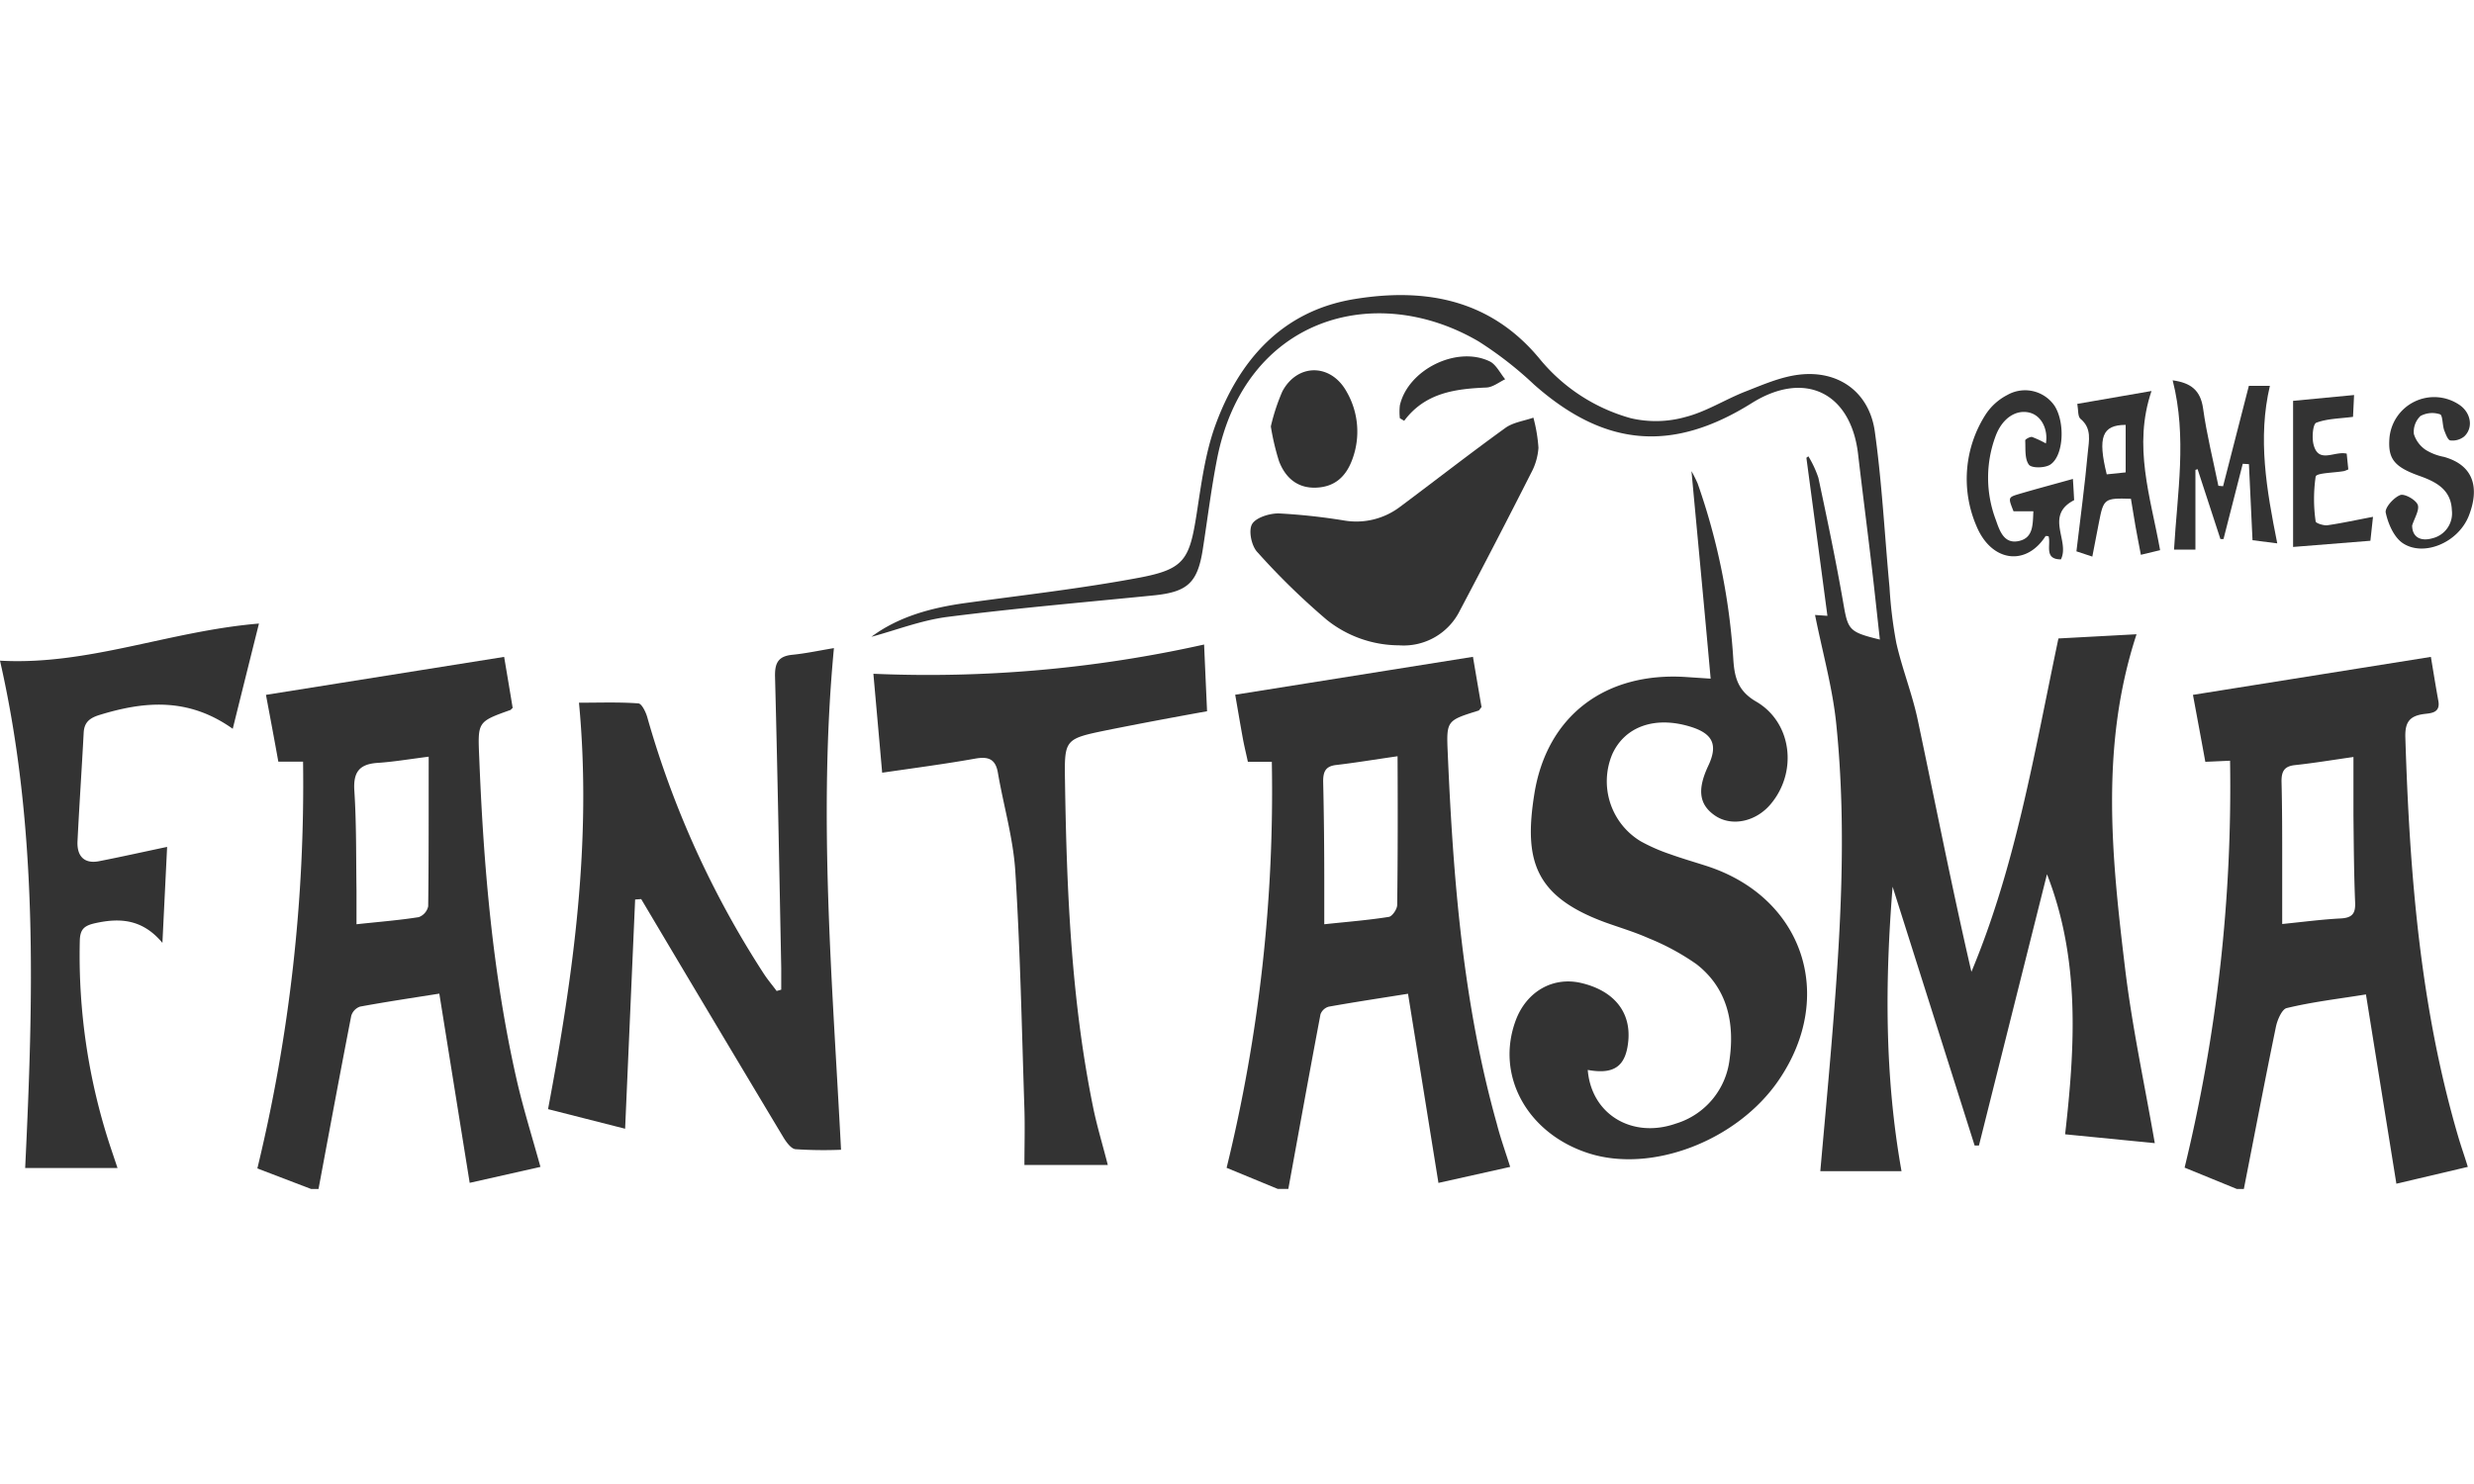
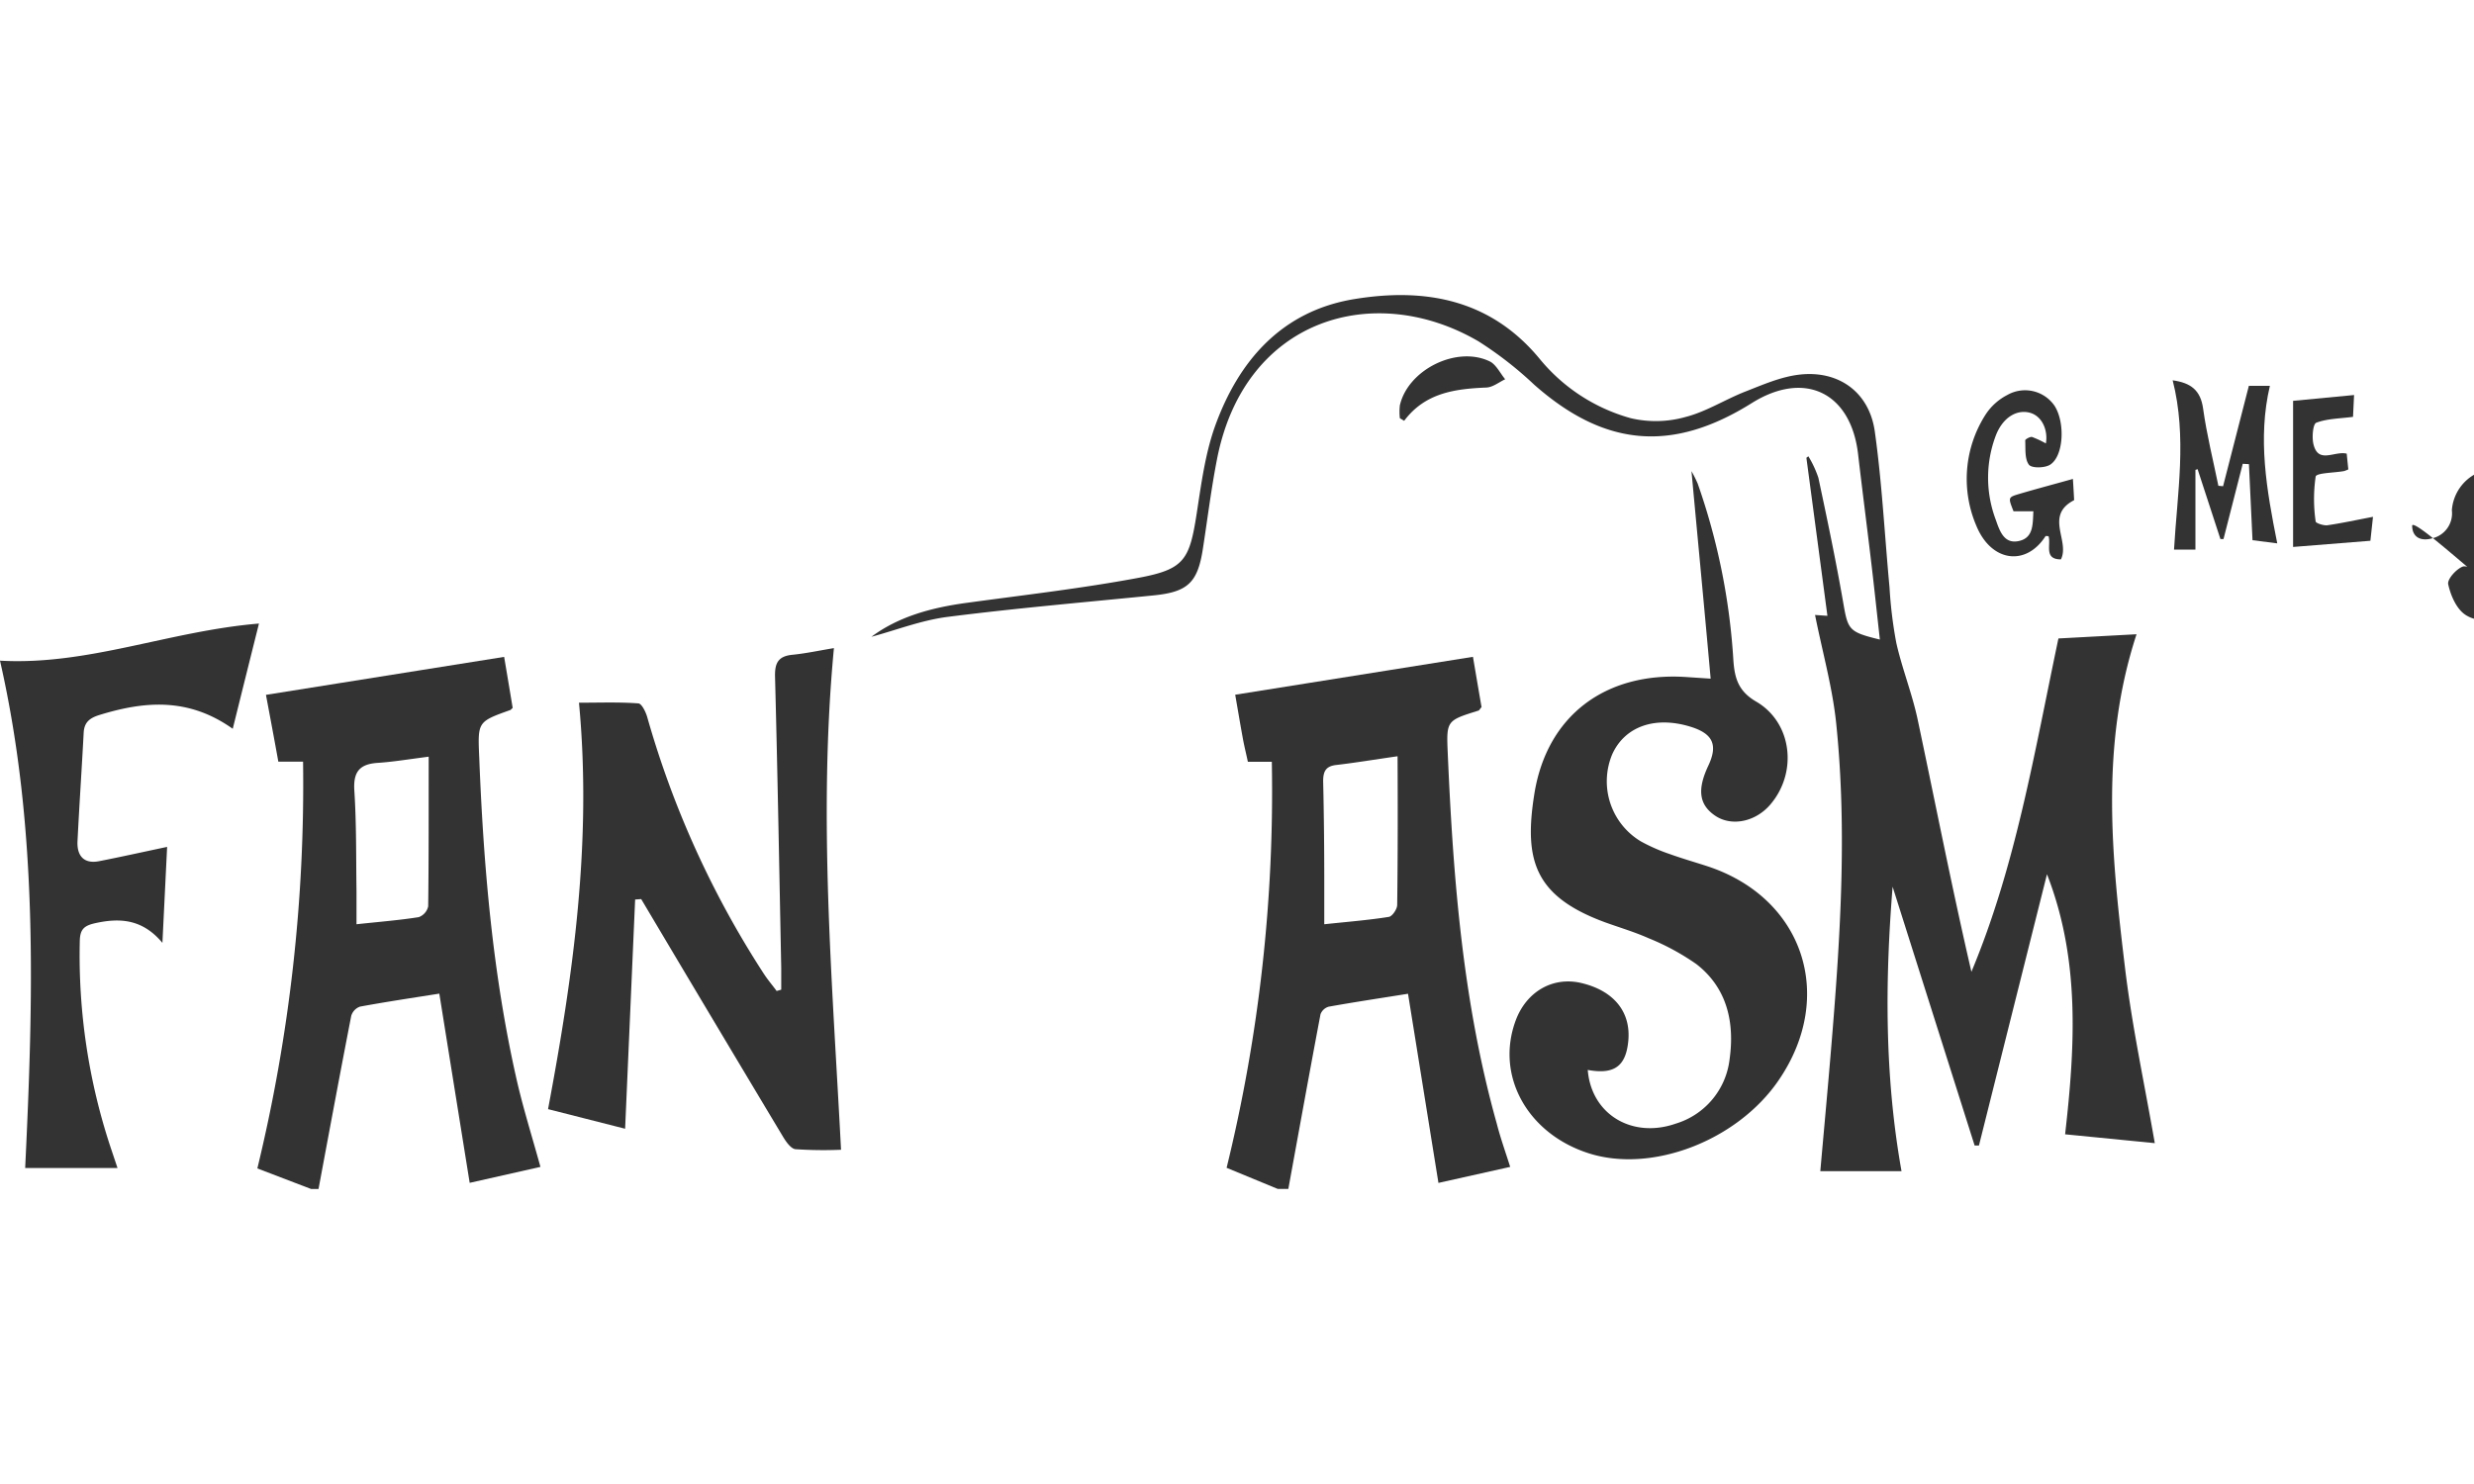
<svg xmlns="http://www.w3.org/2000/svg" viewBox="0 0 400 144.57" width="60" height="36">
  <defs>
    <style>.cls-1{fill:#333;}</style>
  </defs>
  <g id="Слой_2" data-name="Слой 2">
    <g id="Слой_1-2" data-name="Слой 1">
      <path class="cls-1" d="M293.46,51.74l2,.14c-1.15-8.67-2.27-17.11-3.4-25.56l.32-.24A17.09,17.09,0,0,1,294,29.56c1.42,6.68,2.83,13.37,4,20.1.78,4.51.87,4.82,5.94,6.06-.47-4.21-.9-8.32-1.39-12.43-.69-5.85-1.45-11.69-2.13-17.54-1.16-10-8.64-13.63-17.2-8.27-12.86,8.05-23.8,7.08-35.19-3a59.55,59.55,0,0,0-9-7c-16.76-9.78-37.76-3.82-42.25,19-.95,4.84-1.55,9.76-2.31,14.64-.85,5.43-2.46,6.91-8,7.46-11.09,1.11-22.2,2.06-33.25,3.47-4.24.54-8.35,2.15-12.33,3.22,4.37-3.26,9.67-4.7,15.26-5.47,9.33-1.28,18.71-2.34,28-4.08,7.38-1.39,8.18-2.92,9.35-10.49.72-4.68,1.35-9.48,2.91-13.91C200.24,10.61,207.26,2.56,219,.65c11.39-1.86,22,0,30,9.75a29.08,29.08,0,0,0,14.67,9.52,17.76,17.76,0,0,0,8.89-.21c3.36-.87,6.41-2.85,9.68-4.12,2.81-1.1,5.68-2.36,8.62-2.71,6.38-.77,11.36,2.8,12.26,9.18,1.17,8.35,1.59,16.8,2.38,25.21a70,70,0,0,0,1.1,9c.94,4.17,2.56,8.2,3.45,12.38,2.87,13.55,5.53,27.15,8.69,40.8,7.21-17.24,10.2-35.59,14.07-53.91l12.63-.68c-5.94,18.12-4,36.21-1.83,54.23,1.13,9.31,3.12,18.51,4.78,28.07l-14.5-1.43c1.62-14.25,2.44-28.3-2.93-42.06q-5.51,21.95-11,43.87h-.7L306,95.69c-1.23,15.33-1.31,30.55,1.44,46H294.31c.58-6.54,1.19-13.14,1.74-19.73,1.46-17.54,2.64-35.11.83-52.68C296.28,63.47,294.66,57.76,293.46,51.74Z" />
      <path class="cls-1" d="M256.71,125.32c.57,7.19,7.18,11.15,14.24,8.68a12.36,12.36,0,0,0,8.69-10.39c.83-5.91-.35-11.51-5.36-15.4a38.66,38.66,0,0,0-7.73-4.19c-2.24-1-4.64-1.71-7-2.56-11.48-4.21-13.16-10.09-11.49-20.68,2-12.8,11.57-19.88,24.61-19l3.91.26c-1-11.22-2.05-22.19-3.1-33.56a20.88,20.88,0,0,1,1,2,105.26,105.26,0,0,1,5.78,28.67c.21,2.84.81,4.93,3.68,6.6,5.82,3.39,6.72,11.42,2.33,16.6-2.4,2.85-6.3,3.65-8.95,1.86s-2.92-4.27-1.12-8.09c1.57-3.33.77-5.15-2.76-6.27-5.75-1.82-10.68-.14-12.75,4.37a11.32,11.32,0,0,0,4.61,14.14A28.86,28.86,0,0,0,270,90.42c2,.72,4,1.29,6,1.94,15.56,5.08,20.89,21,11.58,34.62-6.7,9.81-20.58,15.12-30.81,11.79-9.88-3.21-15-12.58-11.71-21.45,1.73-4.67,6-7.14,10.6-6.06,5.29,1.25,8.07,4.7,7.6,9.42C262.86,124.72,261,126.1,256.71,125.32Z" />
      <path class="cls-1" d="M102.69,97.76c-.54,12.28-1.07,24.56-1.62,37.07l-12.46-3.17c4.08-21.7,7.12-43.3,5-65.73,3.39,0,6.49-.12,9.58.11.55,0,1.23,1.4,1.47,2.27a152.62,152.62,0,0,0,18.78,41.37c.64,1,1.42,1.91,2.13,2.87l.74-.21c0-1.17,0-2.35,0-3.52-.31-15.69-.59-31.38-1-47.07-.06-2.2.48-3.34,2.79-3.57,2.14-.21,4.26-.67,6.73-1.08-2.58,27.23-.25,53.94,1.15,81.13a69.34,69.34,0,0,1-7.37-.09c-.74-.08-1.53-1.22-2-2q-11.51-19.2-22.94-38.45Z" />
-       <path class="cls-1" d="M142.63,77.25c-.48-5.45-.94-10.6-1.42-16a204.68,204.68,0,0,0,53.47-4.73c.15,3.47.31,7,.48,10.79-5.57,1-10.89,2-16.17,3.06-6.87,1.41-6.91,1.46-6.8,8.27.27,17.68,1,35.34,4.55,52.74.61,3,1.53,6,2.37,9.31H165.63c0-3,.09-6,0-9-.42-12.82-.67-25.65-1.47-38.44-.33-5.36-1.9-10.63-2.82-16-.38-2.22-1.55-2.64-3.6-2.29C152.87,75.83,148,76.47,142.63,77.25Z" />
      <path class="cls-1" d="M0,59.13c14.25.8,27.32-4.79,41.87-6C40.4,59,39.07,64.34,37.63,70.15c-7.17-5.1-14.26-4.48-21.54-2.24-1.59.49-2.47,1.18-2.56,2.87-.31,5.87-.71,11.73-1,17.59-.1,2.28,1,3.67,3.49,3.19,3.58-.7,7.14-1.5,11-2.31l-.76,15.52c-3.19-3.82-6.81-4.08-10.84-3.19-1.85.41-2.49,1-2.52,2.94a98.76,98.76,0,0,0,5,33.38L19,141.18H4.07C5.38,113.84,6.22,86.44,0,59.13Z" />
-       <path class="cls-1" d="M226.19,56.65a18.79,18.79,0,0,1-11.66-4.11,114.1,114.1,0,0,1-11.19-10.91c-1-1-1.51-3.5-.91-4.57s2.86-1.78,4.38-1.74a97.94,97.94,0,0,1,10.5,1.14,11.69,11.69,0,0,0,8.93-2.12c5.73-4.27,11.36-8.67,17.15-12.85,1.25-.9,3-1.13,4.53-1.66a25,25,0,0,1,.82,4.87,9.93,9.93,0,0,1-1.18,4.06Q241.9,39.94,236.05,51A10.14,10.14,0,0,1,226.19,56.65Z" />
      <path class="cls-1" d="M368.19,40.16l-4-.51c-.2-4.2-.39-8.25-.58-12.3l-1-.06q-1.56,6.09-3.11,12.17H359l-3.69-11.3-.35.12V41.17H351.5c.52-9.11,2.13-18.16-.22-27.38,2.92.41,4.5,1.58,4.92,4.56.58,4.2,1.62,8.34,2.47,12.5l.76.07,4.17-16.24H367C365,23.16,366.45,31.46,368.19,40.16Z" />
      <path class="cls-1" d="M330.78,24c.38-2.12-.61-4.52-2.72-5s-4.28.88-5.37,3.71a19.25,19.25,0,0,0,0,13.66c.61,1.75,1.33,4,3.81,3.39,2.29-.55,2.15-2.73,2.26-4.79h-3.21c-.88-2.21-.9-2.26.88-2.79,2.81-.83,5.65-1.58,8.72-2.44.09,1.39.15,2.5.2,3.43-4.84,2.5-.64,6.6-2.14,9.58-2.8,0-1.57-2.37-2-3.75-.18,0-.45-.06-.49,0-3.16,4.92-8.77,4.18-11.18-1.68a19.27,19.27,0,0,1,1.5-18,9.24,9.24,0,0,1,3.53-3.17,5.78,5.78,0,0,1,7.61,1.76c1.73,2.68,1.5,8.1-.7,9.52-.87.56-3,.6-3.45,0-.7-.95-.52-2.58-.59-3.93,0-.17.82-.64,1.12-.54A16.6,16.6,0,0,1,330.78,24Z" />
-       <path class="cls-1" d="M205.47,21.25a32.54,32.54,0,0,1,1.86-5.66c2.43-4.56,7.82-4.56,10.37,0a12.89,12.89,0,0,1,.94,11c-1,2.72-2.78,4.44-5.85,4.56s-5-1.66-6-4.29A38.92,38.92,0,0,1,205.47,21.25Z" />
-       <path class="cls-1" d="M390,37.27c0,1.82,1.3,2.63,3.27,2.07a4.14,4.14,0,0,0,3.15-4.53c-.12-3.33-2.52-4.6-5.27-5.57-4.05-1.44-5.06-2.77-4.83-6a7.26,7.26,0,0,1,11.29-5.5c1.88,1.25,2.34,3.69.81,5.13a3,3,0,0,1-2.26.64c-.41-.07-.75-1.07-1-1.7-.28-.86-.22-2.38-.65-2.52a4,4,0,0,0-3.16.27,3.51,3.51,0,0,0-1.07,2.92,4.8,4.8,0,0,0,1.94,2.58,8.63,8.63,0,0,0,2.91,1.11c4.84,1.35,5.77,5,4.06,9.46s-7.43,6.79-10.79,4.44c-1.39-1-2.29-3.11-2.67-4.87-.18-.8,1.28-2.44,2.34-2.85.69-.27,2.54.77,2.84,1.59S390.34,36.15,390,37.27Z" />
+       <path class="cls-1" d="M390,37.27c0,1.82,1.3,2.63,3.27,2.07a4.14,4.14,0,0,0,3.15-4.53a7.26,7.26,0,0,1,11.29-5.5c1.88,1.25,2.34,3.69.81,5.13a3,3,0,0,1-2.26.64c-.41-.07-.75-1.07-1-1.7-.28-.86-.22-2.38-.65-2.52a4,4,0,0,0-3.16.27,3.51,3.51,0,0,0-1.07,2.92,4.8,4.8,0,0,0,1.94,2.58,8.63,8.63,0,0,0,2.91,1.11c4.84,1.35,5.77,5,4.06,9.46s-7.43,6.79-10.79,4.44c-1.39-1-2.29-3.11-2.67-4.87-.18-.8,1.28-2.44,2.34-2.85.69-.27,2.54.77,2.84,1.59S390.34,36.15,390,37.27Z" />
      <path class="cls-1" d="M383.67,35.87l-.42,3.87-12.5,1V17.11l9.86-.94-.17,3.53c-2.13.28-4.17.28-5.94.95-.54.2-.73,2.35-.46,3.46.78,3.27,3.39,1.06,5.38,1.54.08.81.17,1.7.26,2.55a5.25,5.25,0,0,1-.69.27c-1.6.29-4.46.28-4.59.89a25.2,25.2,0,0,0,0,7.26c0,.26,1.29.7,1.91.61C378.6,36.9,380.91,36.39,383.67,35.87Z" />
      <path class="cls-1" d="M226.33,19.92a9.52,9.52,0,0,1,0-2.07c1.31-5.79,9.23-9.72,14.57-7.1,1,.51,1.65,1.89,2.46,2.87-1,.47-2,1.3-3.06,1.34-5,.21-9.88.83-13.27,5.38Z" />
-       <path class="cls-1" d="M397.51,136.32c-6.24-21.14-7.93-42.88-8.61-64.77-.07-2.39.61-3.47,3-3.79,1.07-.14,2.69-.13,2.34-2.1-.42-2.3-.79-4.61-1.21-7.14l-38.47,6.14c.74,4,1.38,7.42,2,10.83l4-.18a260.27,260.27,0,0,1-7.35,65.81l8.44,3.45h1.14c1.72-8.76,3.39-17.52,5.19-26.26.24-1.13,1-2.87,1.77-3,4.14-1,8.37-1.49,12.78-2.2,1.65,10.29,3.26,20.28,4.92,30.61L399,141C398.45,139.2,397.94,137.77,397.51,136.32Zm-19.05-35.5c-3,.15-6,.55-9.47.9,0-3.65,0-6.85,0-10,0-4.37,0-8.74-.11-13.1,0-1.65.49-2.42,2.18-2.6,3-.32,6-.82,9.45-1.31,0,3.51,0,6.52,0,9.53.05,4.66.08,9.31.27,14C380.86,100,380.33,100.72,378.46,100.82Z" />
      <path class="cls-1" d="M83.49,126.71c-3.84-17-5.31-34.34-6-51.74-.25-5.94-.36-5.94,5-7.85.08,0,.14-.12.4-.35-.42-2.55-.87-5.23-1.38-8.25L43,64.66c.75,4,1.39,7.4,2,10.8h4a263.53,263.53,0,0,1-7.39,65.79l8.68,3.32H51.5c1.74-9.33,3.47-18.66,5.29-28a2.27,2.27,0,0,1,1.42-1.49c4.18-.77,8.39-1.4,12.82-2.1,1.65,10.3,3.25,20.28,4.91,30.6L87.38,141C86,136,84.55,131.41,83.49,126.71ZM69.23,98.86a2.4,2.4,0,0,1-1.53,1.75c-3.16.5-6.37.75-10.06,1.15,0-2.05,0-3.72,0-5.39-.08-5.41,0-10.83-.35-16.22-.2-3.06.86-4.3,3.79-4.49,2.45-.16,4.87-.57,8.23-1C69.3,83.14,69.33,91,69.23,98.86Z" />
      <path class="cls-1" d="M242,134c-5.51-19.64-7.06-39.79-7.93-60-.23-5.19-.14-5.19,4.93-6.78.15,0,.26-.27.54-.58-.44-2.52-.89-5.18-1.39-8.13l-38.44,6.13c.47,2.7.84,4.93,1.25,7.15.22,1.2.52,2.39.8,3.7h3.87a255.65,255.65,0,0,1-7.31,65.66l8.26,3.41h1.72c1.72-9.42,3.42-18.84,5.2-28.24a2,2,0,0,1,1.33-1.23c4.18-.75,8.39-1.38,12.82-2.09,1.66,10.29,3.26,20.29,4.92,30.59L244.17,141C243.39,138.54,242.59,136.31,242,134ZM225.9,98.63c0,.68-.8,1.86-1.36,1.94-3.27.52-6.57.78-10.43,1.19,0-2.48,0-4.53,0-6.58,0-5.51-.05-11-.18-16.54,0-1.62.43-2.45,2.13-2.64,3-.35,6-.85,9.9-1.41C226,83.07,226,90.85,225.9,98.63Z" />
-       <path class="cls-1" d="M347.86,15.52l-12,2.08c.18,1,.06,2,.5,2.41,1.9,1.54,1.37,3.6,1.2,5.44-.48,5.27-1.19,10.52-1.84,16l2.57.85c.38-2,.72-3.74,1.06-5.48.76-3.91.86-4,5.18-3.87.23,1.43.47,2.92.73,4.4s.55,2.92.88,4.66l3.11-.75C347.69,32.6,344.83,24.43,347.86,15.52Zm-4.18,13.16-3.06.32c-1.48-6-.76-8,3.06-8Z" />
    </g>
  </g>
</svg>